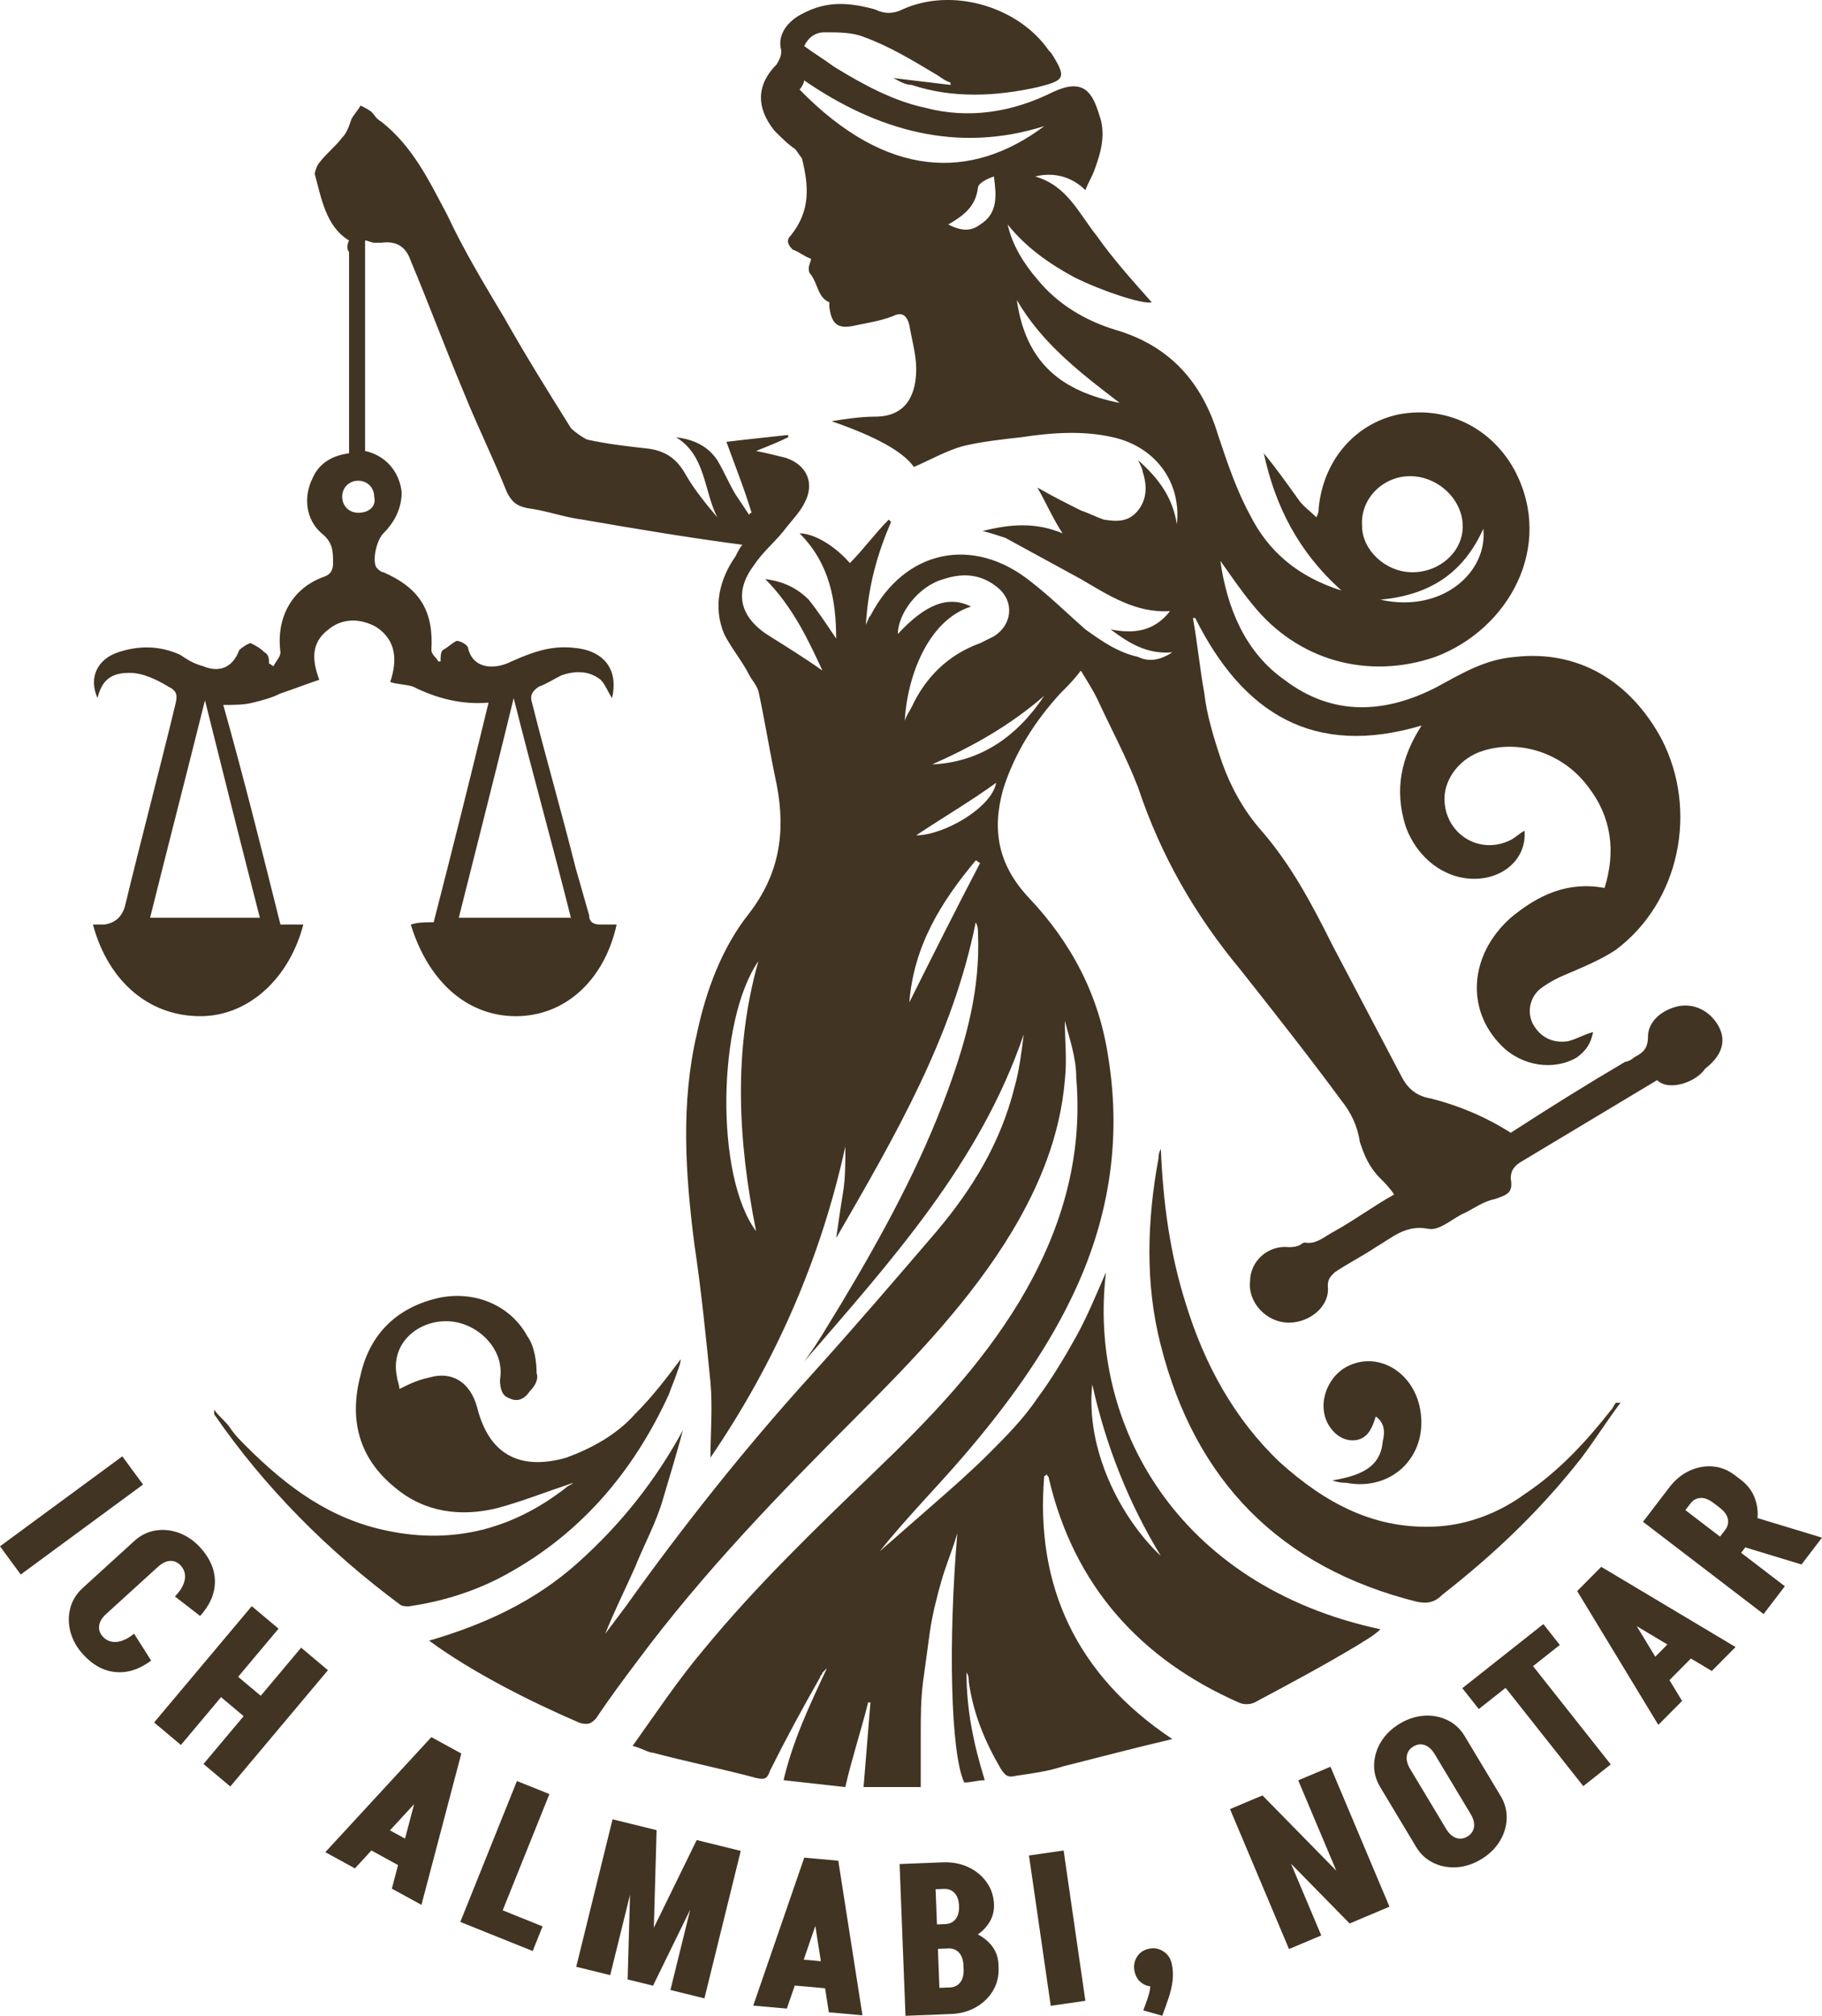
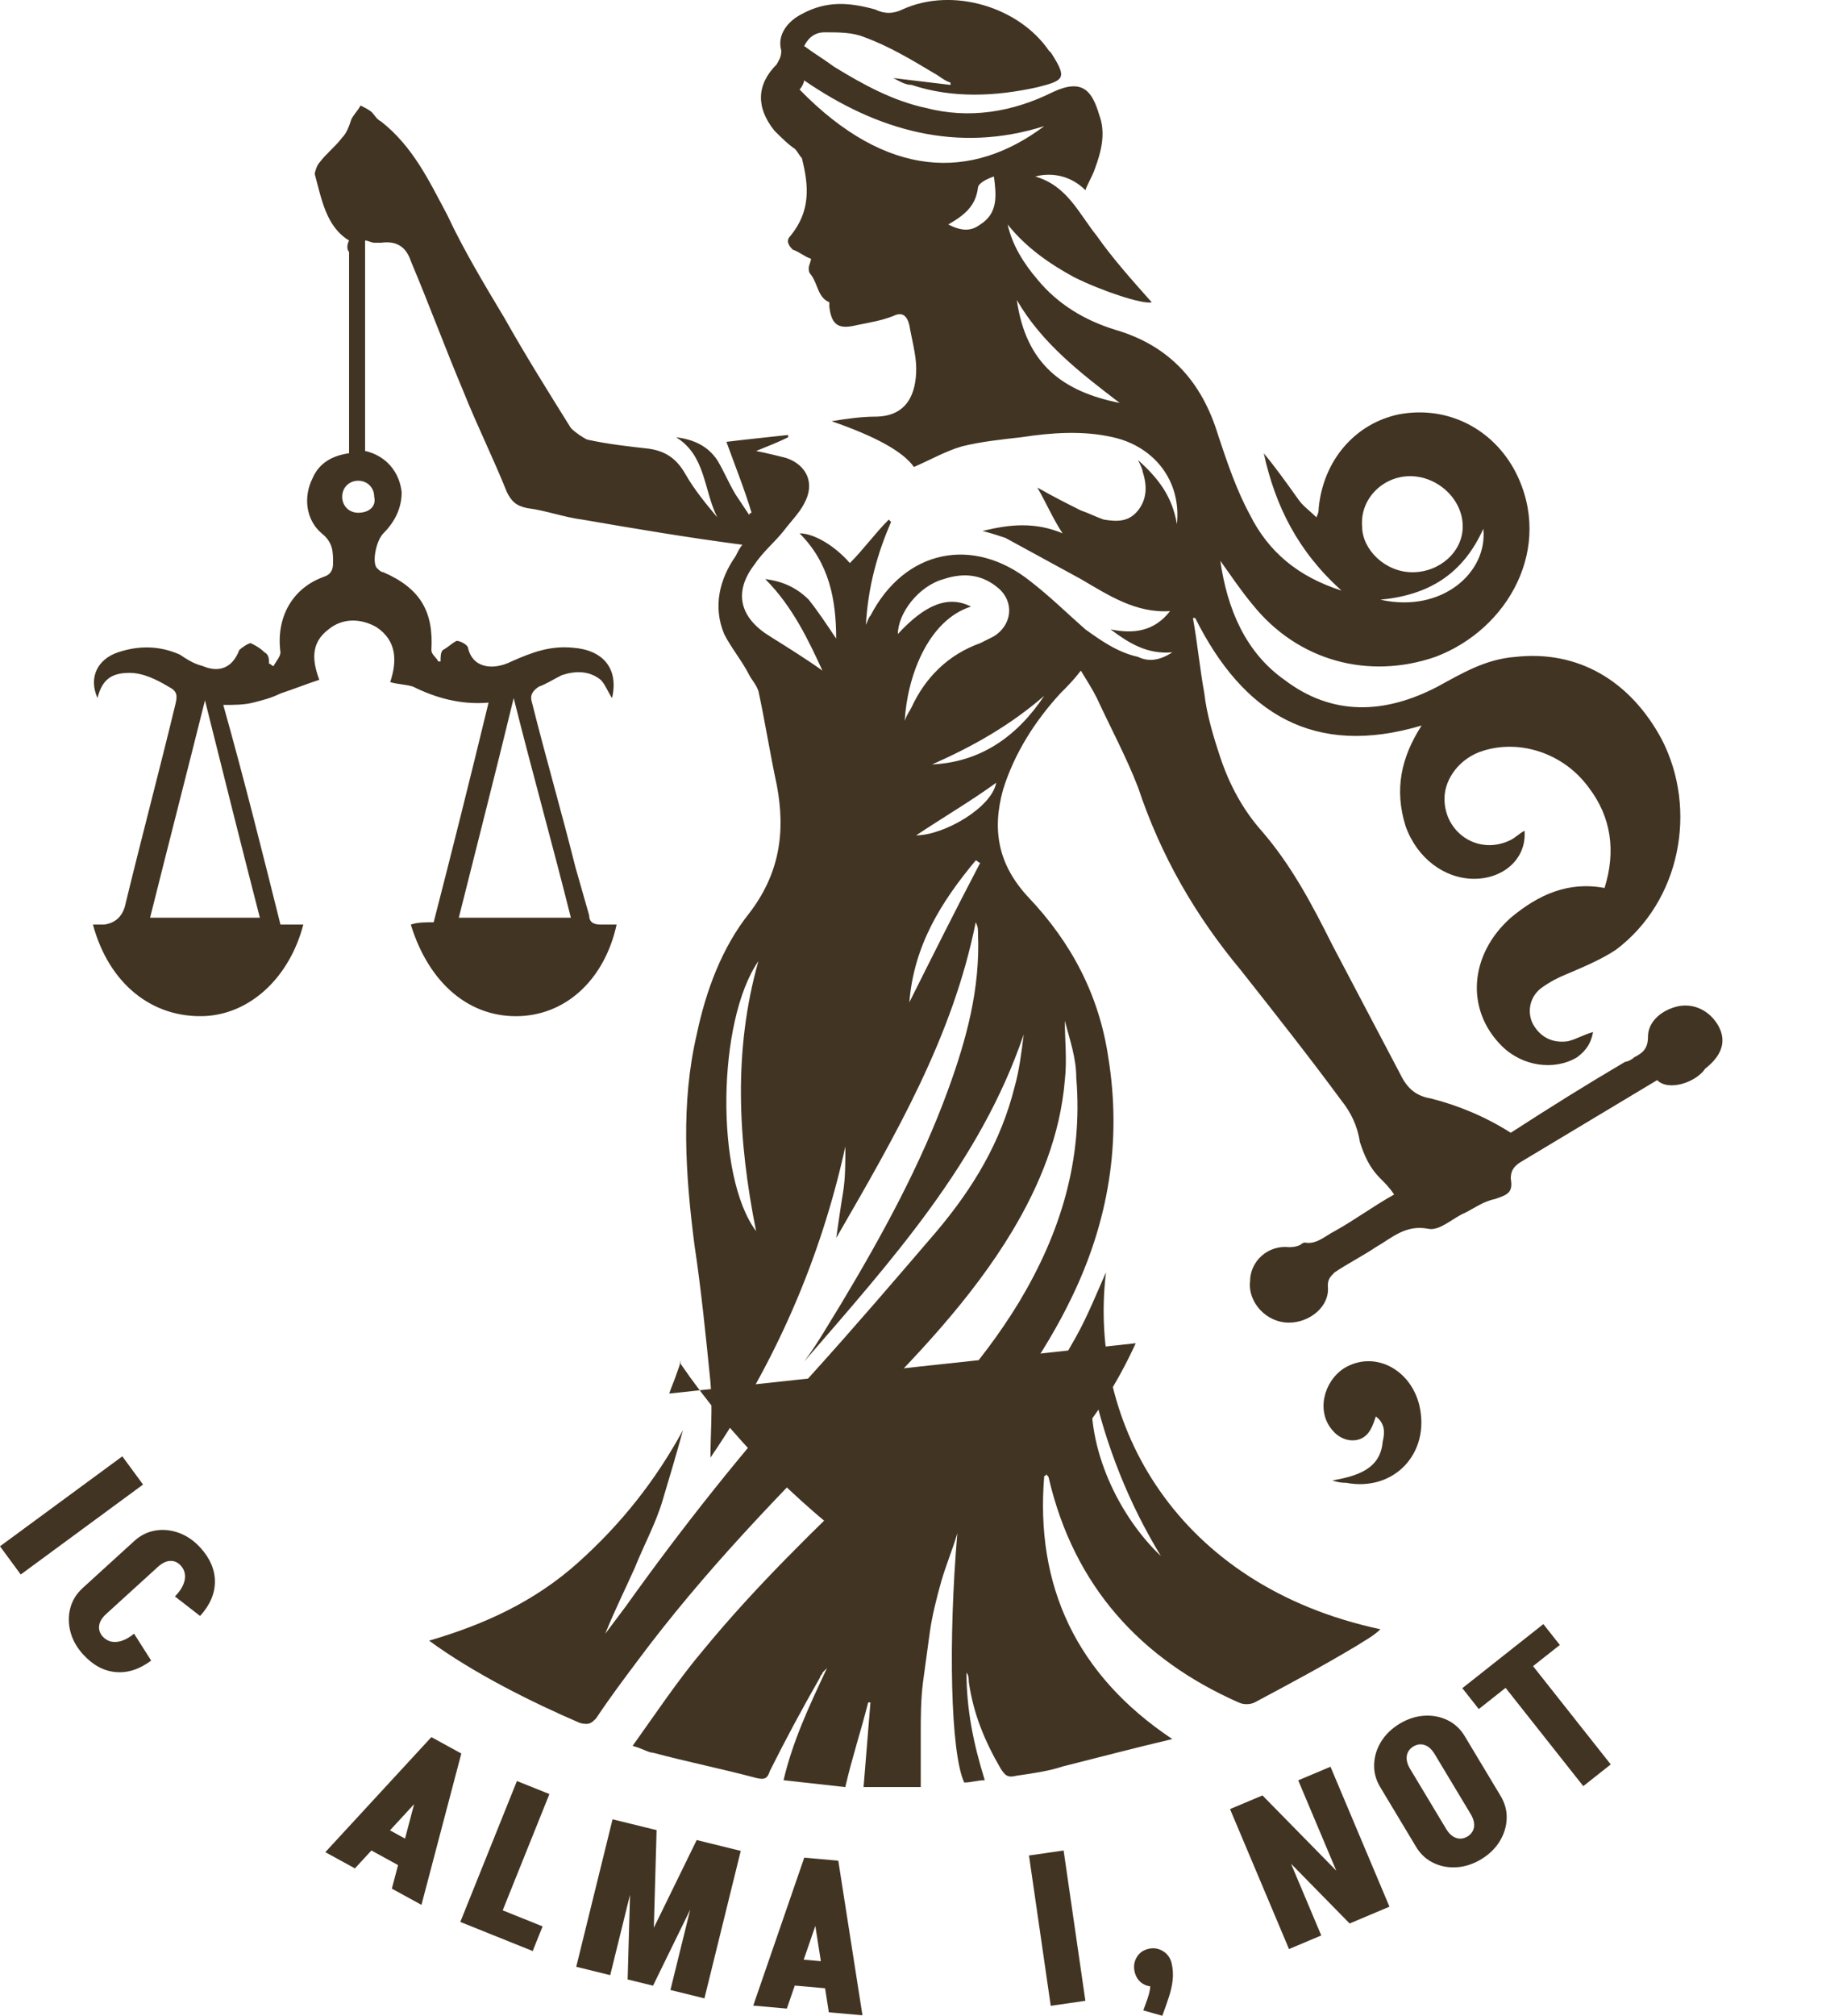
<svg xmlns="http://www.w3.org/2000/svg" id="Calque_1" viewBox="0 0 978.94 1082.6" fill="#423422">
  <path d="M0,830.45l65.72-48.31,11.14,15.15-65.72,48.31-11.14-15.15Z" />
  <path d="M44.38,852.9l12.66,13.91c-2.23,2.03-3.5,4.13-3.78,6.28-.29,2.15.38,4.12,2.01,5.91l-10.55,9.61c-3.41-3.74-5.69-7.79-6.85-12.15-1.16-4.36-1.2-8.61-.12-12.76,1.08-4.15,3.29-7.75,6.64-10.8ZM44.3,852.97l27.98-25.48,12.66,13.91-27.98,25.48-12.66-13.91ZM72.03,877.37l9.19,14.46c-6.26,4.68-12.61,6.74-19.05,6.17-6.44-.57-12.28-3.73-17.52-9.48l10.55-9.61c1.98,2.18,4.46,3.14,7.44,2.88,2.98-.26,6.11-1.73,9.39-4.41ZM72.19,827.57c3.35-3.05,7.14-4.92,11.37-5.6,4.23-.68,8.46-.25,12.69,1.32,4.23,1.56,8.05,4.21,11.46,7.95l-10.55,9.61c-1.63-1.79-3.53-2.64-5.69-2.55-2.17.08-4.37,1.15-6.6,3.18l-12.66-13.91ZM93.98,857.38c2.97-3.01,4.73-5.99,5.27-8.94.54-2.94-.18-5.5-2.17-7.68l10.55-9.61c5.24,5.75,7.85,11.85,7.84,18.29,0,6.44-2.66,12.59-7.96,18.43l-13.54-10.5Z" />
-   <path d="M82.8,925.06l52.46-62.46,14.4,12.09-52.46,62.46-14.4-12.09ZM109.34,947.36l52.46-62.46,14.4,12.09-52.46,62.46-14.4-12.09ZM109.57,903.75l9.18-10.93,26.54,22.29-9.18,10.93-26.54-22.29Z" />
  <path d="M247.67,941.64l-56.98,61.79-15.9-8.71,56.98-61.79,15.9,8.71ZM196.08,991.91l6.86-12.52,25.43,13.94-6.86,12.52-25.43-13.94ZM247.86,941.74l-21.42,81.28-15.9-8.71,21.42-81.28,15.9,8.71Z" />
  <path d="M247.32,1032.19l30.42-75.68,17.45,7.01-30.42,75.68-17.45-7.01ZM261.61,1037.93l5.32-13.24,24.6,9.89-5.32,13.24-24.6-9.89Z" />
  <path d="M309.61,1056.27l19.51-79.2,18.26,4.5-19.52,79.2-18.26-4.5ZM337.22,1063.07l2.36-83.43,13.2,3.25-2.36,83.43-13.2-3.25ZM337.66,1063.18l36.67-74.97,13.2,3.25-36.67,74.97-13.2-3.25ZM360.21,1068.74l19.52-79.2,18.26,4.5-19.51,79.2-18.26-4.5Z" />
  <path d="M450.17,999.27l-27.41,79.46-18.05-1.6,27.41-79.46,18.05,1.6ZM423.1,1066.02l1.26-14.22,28.89,2.56-1.26,14.22-28.89-2.56ZM450.4,999.29l12.99,83.04-18.06-1.6-12.99-83.04,18.05,1.6Z" />
-   <path d="M486.51,1082.59l-3.17-81.5,18.79-.73,3.17,81.51-18.79.73ZM501.56,1014.66l-.55-14.26,5.66-.22.55,14.26-5.66.22ZM502.8,1046.7l-.51-13.13,6.68-.26.51,13.13-6.68.26ZM504.17,1081.9l-.56-14.26,6.79-.26.55,14.26-6.79.26ZM534.08,1022.92l-18.79.73c-.12-3.02-.91-5.33-2.37-6.94-1.46-1.6-3.4-2.36-5.81-2.27l-.55-14.26c5.05-.2,9.62.67,13.71,2.58,4.08,1.92,7.36,4.63,9.84,8.12,2.48,3.49,3.81,7.5,3.98,12.03ZM508.26,1044.22l-.42-10.87c2.42-.09,4.29-1,5.62-2.71,1.33-1.71,1.94-4.08,1.82-7.1l18.79-.73c.15,3.85-.89,7.37-3.1,10.55-2.22,3.19-5.29,5.74-9.23,7.67-3.93,1.93-8.42,2.99-13.48,3.19ZM517.66,1055.64c-.12-3.02-.91-5.33-2.37-6.94-1.46-1.61-3.4-2.36-5.81-2.27l-.42-10.87c5.05-.2,9.62.51,13.69,2.13,4.07,1.62,7.33,3.91,9.79,6.88,2.46,2.96,3.76,6.41,3.92,10.33l-18.79.73ZM536.53,1056.84c.18,4.53-.84,8.63-3.04,12.31-2.2,3.68-5.26,6.63-9.18,8.86-3.92,2.23-8.41,3.45-13.46,3.64l-.55-14.26c2.41-.09,4.29-1,5.62-2.71,1.33-1.71,1.94-4.08,1.82-7.1l18.79-.73ZM517.74,1057.68l-.08-2.15,18.79-.73.08,2.15-18.79.73Z" />
  <path d="M564.55,1077.24l-11.69-80.73,18.61-2.69,11.69,80.73-18.61,2.69Z" />
  <path d="M621.7,1066.5c-2.87.66-5.44.28-7.7-1.14-2.26-1.42-3.72-3.56-4.38-6.43-.64-2.8-.27-5.38,1.12-7.76,1.39-2.37,3.52-3.89,6.39-4.55,2.8-.64,5.39-.21,7.79,1.29,2.4,1.5,3.92,3.65,4.56,6.45.66,2.87.22,5.45-1.3,7.74-1.53,2.29-3.69,3.75-6.49,4.4ZM614.28,1079.71c.91-2.46,1.65-4.53,2.24-6.21.58-1.68,1-3.23,1.26-4.65.26-1.41.31-2.94.17-4.57-.14-1.63-.48-3.59-1-5.87l12.55-4.05c.71,3.09.89,6.15.54,9.17-.35,3.03-1.04,6.09-2.07,9.19-1.03,3.1-2.19,6.39-3.49,9.87l-10.2-2.89Z" />
  <path d="M692.57,1046.75l-31.69-75.16,17.33-7.3,31.69,75.16-17.33,7.3ZM725.14,1033.02l-61.44-62.62,14.61-6.16,61.44,62.62-14.61,6.16ZM729.21,1031.3l-31.69-75.16,17.33-7.3,31.69,75.16-17.33,7.3Z" />
  <path d="M741.56,959.76c-2.33-3.88-3.42-7.97-3.26-12.25.16-4.28,1.42-8.34,3.78-12.18,2.36-3.84,5.71-7.06,10.05-9.67l7.35,12.24c-2.07,1.25-3.28,2.94-3.62,5.08-.34,2.14.26,4.51,1.82,7.1l-16.12,9.68ZM760.87,991.91l-19.42-32.34,16.12-9.68,19.42,32.34-16.12,9.68ZM787.01,932.46l-16.12,9.68c-1.55-2.59-3.36-4.24-5.41-4.94-2.05-.7-4.12-.43-6.19.81l-7.35-12.24c4.34-2.61,8.76-4.05,13.26-4.33,4.5-.28,8.68.51,12.53,2.38,3.85,1.87,6.95,4.75,9.28,8.63ZM760.81,991.81l16.12-9.68c1.56,2.59,3.36,4.24,5.41,4.94,2.05.71,4.11.44,6.19-.81l7.35,12.24c-4.34,2.61-8.76,4.05-13.26,4.33-4.5.28-8.68-.51-12.53-2.38-3.85-1.87-6.95-4.75-9.28-8.63ZM790.2,974.29l-19.43-32.34,16.12-9.68,19.42,32.34-16.12,9.68ZM806.26,964.51c2.33,3.88,3.42,7.97,3.26,12.25-.16,4.28-1.42,8.34-3.78,12.18-2.36,3.84-5.71,7.07-10.05,9.67l-7.35-12.24c2.07-1.24,3.28-2.94,3.62-5.08.34-2.14-.26-4.51-1.82-7.1l16.12-9.68Z" />
  <path d="M794.54,917.86l-8.85-11.2,43.54-34.43,8.85,11.2-43.54,34.43ZM850.68,959.26l-50.6-63.98,14.75-11.67,50.6,63.98-14.75,11.67Z" />
-   <path d="M860.17,841.64l43.6,71.86-12.77,12.86-43.6-71.86,12.77-12.86ZM860.33,841.48l72.17,43.08-12.77,12.86-72.17-43.08,12.77-12.86ZM894.21,905.12l-10.13-10.06,20.43-20.58,10.13,10.06-20.43,20.58Z" />
-   <path d="M947.55,866.85l-64.78-49.56,11.43-14.94,64.78,49.56-11.43,14.94ZM904.85,811.92l-11.34-8.67,3.44-4.5,11.34,8.67-3.44,4.5ZM931.95,792.15l-11.43,14.94c-2.4-1.83-4.68-2.7-6.85-2.6-2.17.1-3.99,1.11-5.46,3.03l-11.34-8.67c3.07-4.02,6.65-6.99,10.73-8.9,4.08-1.92,8.26-2.71,12.53-2.39,4.27.32,8.21,1.86,11.81,4.61ZM924.13,809.84l-3.69-2.82,11.43-14.94,3.69,2.82-11.43,14.94ZM934.81,834.84l-11.34-8.67,3.44-4.5,11.34,8.67-3.44,4.5ZM935.46,794.83c3.6,2.75,6.11,6.15,7.54,10.19,1.43,4.04,1.75,8.28.97,12.72-.78,4.44-2.71,8.67-5.79,12.69l-11.34-8.67c1.47-1.92,1.97-3.94,1.5-6.06-.47-2.12-1.91-4.1-4.31-5.93l11.43-14.94ZM967.93,840.21l-38.32-11.63,11.01-14.4,38.32,11.63-11.01,14.4Z" />
  <path d="M922.3,549.38c-4.92-7.37-13.52-11.06-22.12-8.6-8.6,2.46-14.74,8.6-14.74,15.97,0,6.14-2.46,8.6-7.37,11.06-1.23,1.23-3.69,2.46-4.92,2.46-20.89,12.29-40.55,24.57-61.43,38.09-13.52-8.6-28.26-14.74-43-18.43-7.37-1.23-12.29-4.92-15.97-12.29-12.29-23.35-24.57-46.69-36.86-70.04-11.06-22.12-22.12-43-38.09-61.43-9.83-11.06-17.2-24.57-22.12-39.32-3.69-11.06-7.37-23.35-8.6-34.4-2.46-13.52-3.69-27.03-6.14-40.55h1.23c25.8,51.61,63.89,74.95,121.64,57.75-11.06,17.2-14.74,34.4-8.6,54.06,6.14,17.2,20.89,28.26,36.86,28.26s28.26-11.06,27.03-25.8c-2.46,1.23-4.92,3.69-7.37,4.92-17.2,8.6-35.63-3.69-35.63-22.12,0-11.06,8.6-22.12,20.89-25.8,19.66-6.14,43,1.23,56.52,19.66,12.29,15.97,14.74,34.4,8.6,54.06-19.66-3.69-35.63,3.69-50.38,15.97-22.12,19.66-24.57,49.15-4.92,68.81,11.06,11.06,28.26,13.52,40.55,6.14,4.92-3.69,7.37-7.37,8.6-13.52-4.92,1.23-8.6,3.69-13.52,4.92-8.6,1.23-14.74-2.46-18.43-8.6-3.69-6.14-2.46-14.74,3.69-19.66,4.92-3.69,9.83-6.14,15.97-8.6,8.6-3.69,17.2-7.37,24.57-12.29,34.4-25.8,44.23-74.95,24.57-113.04-17.2-31.95-45.46-47.92-78.64-44.23-15.97,1.23-28.26,8.6-41.78,15.97-28.26,14.74-56.52,15.97-82.32-3.69-20.89-14.74-30.72-38.09-34.4-63.89,6.14,8.6,11.06,15.97,17.2,23.35,24.57,30.72,62.66,40.55,98.3,28.26,39.32-14.74,63.89-58.98,43-99.52-12.29-23.35-36.86-35.63-62.66-30.72-23.35,4.91-40.55,24.57-43,50.38,0,1.23,0,2.46-1.23,4.91-3.69-3.69-7.37-6.14-9.83-9.83-6.14-8.6-12.29-17.2-18.43-24.57,6.14,28.26,18.43,52.83,41.78,73.72-23.35-7.37-39.32-20.89-49.15-40.55-7.37-13.52-12.29-28.26-17.2-43-8.6-28.26-25.8-47.92-55.29-56.52-15.97-4.91-30.72-13.52-41.78-27.03-7.37-8.6-13.52-18.43-15.97-29.49,9.83,12.29,22.12,20.89,35.63,28.26,14.74,7.37,36.86,14.74,41.78,13.52-9.83-11.06-20.89-23.35-29.49-35.63-9.83-12.29-15.97-27.03-33.17-31.95,9.83-2.46,19.66,0,27.03,7.37,1.23-3.69,3.69-7.37,4.92-11.06,3.69-9.83,6.14-19.66,2.46-29.49-3.69-12.29-8.6-19.66-24.57-12.29-22.12,11.06-45.46,14.74-68.81,8.6-17.2-3.69-33.17-12.29-49.15-22.12-4.92-3.69-11.06-7.37-15.97-11.06,2.46-4.91,6.14-7.37,11.06-7.37,7.37,0,14.74,0,20.89,2.46,13.52,4.91,25.8,12.29,38.09,19.66,2.46,1.23,4.92,3.69,8.6,4.91v1.23c-9.83-1.23-20.89-2.46-30.72-3.69,2.46,1.23,6.14,3.69,9.83,3.69,22.12,7.37,45.46,6.14,67.58,1.23,14.74-3.69,15.97-4.91,7.37-18.43l-1.23-1.23c-15.97-23.35-51.61-34.4-78.64-22.12-4.92,2.46-9.83,2.46-14.74,0-13.52-3.69-25.8-4.91-39.32,2.46-7.37,3.69-13.52,11.06-11.06,19.66,0,3.69-1.23,4.91-2.46,7.37-11.06,11.06-11.06,23.35-1.23,35.63,3.69,3.69,7.37,7.37,11.06,9.83,1.23,1.23,2.46,3.69,3.69,4.91,3.69,14.74,4.92,28.26-6.14,41.78-2.46,2.46-1.23,4.91,1.23,7.37,3.69,1.23,6.14,3.69,9.83,4.91,0,1.23-1.23,3.69-1.23,4.91s0,2.46,1.23,3.69c3.69,4.91,3.69,12.29,9.83,14.74v2.46c1.23,9.83,4.92,12.29,14.74,9.83,6.14-1.23,13.52-2.46,19.66-4.91,4.92-2.46,7.37,0,8.6,4.91,1.23,7.37,3.69,15.97,3.69,23.35,0,13.52-4.92,25.8-22.12,25.8-7.37,0-15.97,1.23-23.35,2.46q35.63,12.29,44.23,24.57c8.6-3.69,17.2-8.6,25.8-11.06,9.83-2.46,20.89-3.69,31.95-4.91,15.97-2.46,33.17-3.69,49.15,0,22.12,4.91,36.86,23.35,34.4,46.69-2.46-14.74-9.83-24.57-20.89-34.4,1.23,2.46,2.46,4.91,2.46,6.14,2.46,7.37,2.46,14.74-2.46,20.89-4.92,6.14-11.06,6.14-18.43,4.91-3.69-1.23-8.6-3.69-12.29-4.91-7.37-3.69-14.74-7.37-23.35-12.29,4.92,8.6,8.6,17.2,13.52,24.57-14.74-6.14-28.26-4.91-43-1.23,4.92,1.23,8.6,2.46,12.29,3.69,13.52,7.37,27.03,14.74,40.55,22.12,14.74,8.6,29.49,18.43,47.92,17.2-8.6,11.06-19.66,12.29-31.95,9.83,9.83,7.37,19.66,13.52,33.17,12.29-7.37,4.91-13.52,4.91-18.43,2.46-11.06-2.46-19.66-8.6-28.26-14.74-9.83-8.6-18.43-17.2-29.49-25.8-30.72-24.57-67.58-17.2-86.01,18.43-1.23,1.23-1.23,2.46-2.46,4.91,1.23-20.89,6.14-38.09,13.52-55.29l-1.23-1.23c-7.37,7.37-13.52,15.97-20.89,23.35-8.6-9.83-19.66-15.97-27.03-15.97,15.97,15.97,19.66,35.63,19.66,56.52-4.92-7.37-9.83-14.74-14.74-20.89-6.14-6.14-13.52-9.83-23.35-11.06,14.74,14.74,23.35,33.17,30.72,49.15-8.6-6.14-18.43-12.29-28.26-18.43-15.97-9.83-19.66-23.35-8.6-38.09,4.92-7.37,11.06-12.29,15.97-18.43,3.69-4.91,8.6-9.83,11.06-14.74,6.14-11.06,1.23-20.89-9.83-24.57-4.92-1.23-9.83-2.46-15.97-3.69,6.14-2.46,12.29-4.91,17.2-7.37v-1.23c-11.06,1.23-23.35,2.46-33.17,3.69,4.92,13.52,9.83,25.8,13.52,38.09,0,0-1.23,0-1.23,1.23-2.46-3.69-4.92-7.37-7.37-11.06-3.69-6.14-6.14-12.29-9.83-18.43-4.92-7.37-12.29-11.06-22.12-12.29,15.97,9.83,14.74,28.26,22.12,43-6.14-7.37-12.29-14.74-17.2-23.35-4.92-8.6-11.06-12.29-19.66-13.52-11.06-1.23-22.12-2.46-33.17-4.91-2.46-1.23-6.14-3.69-8.6-6.14-12.29-19.66-24.57-39.32-35.63-58.98-11.06-18.43-22.12-36.86-30.72-55.29-9.83-18.43-18.43-36.86-35.63-50.38-2.46-1.23-3.69-3.69-4.92-4.91-1.23-1.23-3.69-2.46-6.14-3.69-1.23,2.46-3.69,4.91-4.92,7.37-1.23,3.69-2.46,7.37-4.92,9.83-3.69,4.91-8.6,8.6-12.29,13.52-1.23,1.23-2.46,4.91-2.46,6.14,3.69,13.52,6.14,28.26,18.43,35.63-1.23,2.46-1.23,4.91,0,6.14v108.12c-8.6,1.23-15.97,4.91-19.66,13.52-4.92,9.83-3.69,22.12,4.92,29.49,6.14,4.91,6.14,9.83,6.14,15.97,0,3.69-1.23,6.14-4.92,7.37-17.2,6.14-25.8,22.12-23.35,40.55,0,2.46-2.46,4.91-3.69,7.37-1.23,0-1.23-1.23-2.46-1.23,0-2.46,0-4.91-2.46-6.14-2.46-2.46-4.92-3.69-7.37-4.91-1.23,0-4.92,2.46-6.14,3.69-3.69,9.83-11.06,12.29-19.66,8.6-4.92-1.23-8.6-3.69-12.29-6.14-11.06-4.91-22.12-4.91-33.17-1.23-11.06,3.69-15.97,13.52-11.06,24.57,2.46-9.83,7.37-13.52,17.2-13.52,7.37,0,14.74,3.69,20.89,7.37,4.92,2.46,4.92,4.91,3.69,9.83-8.6,35.63-18.43,72.49-27.03,108.13q-2.46,8.6-11.06,9.83h-6.14c8.6,31.95,31.95,50.38,60.21,49.15,24.57-1.23,45.46-20.89,52.83-49.15h-12.29c-9.83-39.32-19.66-78.64-30.72-117.95,6.14,0,11.06,0,15.97-1.23,4.92-1.23,9.83-2.46,14.74-4.91,7.37-2.46,13.52-4.91,20.89-7.37-3.69-9.83-4.92-19.66,4.92-27.03,7.37-6.14,17.2-6.14,25.8-1.23,11.06,7.37,11.06,18.43,7.37,29.49,3.69,1.23,8.6,1.23,12.29,2.46,12.29,6.14,25.8,9.83,40.55,8.6-9.83,40.55-19.66,79.87-29.49,117.95-4.92,0-8.6,0-12.29,1.23,9.83,31.95,31.95,50.38,58.98,49.15,25.8-1.23,45.46-20.89,51.61-49.15h-8.6c-3.69,0-6.14-1.23-6.14-4.92-2.46-8.6-4.92-17.2-7.37-25.8-7.37-29.49-15.97-58.98-23.35-88.47-1.23-3.69,0-6.14,3.69-8.6,3.69-1.23,7.37-3.69,12.29-6.14,7.37-2.46,14.74-2.46,20.89,2.46,2.46,2.46,3.69,6.14,6.14,9.83,3.69-15.97-4.92-25.8-20.89-27.03-12.29-1.23-22.12,2.46-33.17,7.37-9.83,4.91-20.89,3.69-23.35-7.37,0-1.23-3.69-3.69-6.14-3.69-2.46,1.23-4.92,3.69-7.37,4.91-1.23,1.23-1.23,3.69-1.23,6.14h-1.23c-1.23-2.46-3.69-3.69-3.69-6.14,1.23-20.89-6.14-33.17-25.8-41.78-1.23,0-2.46-1.23-3.69-2.46-2.46-3.69,0-14.74,3.69-18.43,6.14-6.14,9.83-13.52,9.83-22.12-1.23-11.06-8.6-19.66-19.66-22.12v-113.04c1.23,0,3.69,1.23,4.92,1.23h3.69c8.6-1.23,13.52,2.46,15.97,9.83,9.83,23.35,18.43,46.69,28.26,70.04,7.37,18.43,15.97,35.63,23.35,54.06,2.46,4.91,4.92,7.37,11.06,8.6,9.83,1.23,19.66,4.91,29.49,6.14,28.26,4.91,57.75,9.83,86.01,13.52-1.23,1.23-2.46,3.69-3.69,6.14-8.6,12.29-12.29,27.03-6.14,41.78,3.69,7.37,9.83,14.74,13.52,22.12,1.23,2.46,3.69,4.91,4.92,8.6,3.69,17.2,6.14,33.17,9.83,50.38,4.92,25.8,1.23,47.92-14.74,68.81-14.74,18.43-23.35,41.78-28.26,65.12-8.6,36.86-6.14,74.95-1.23,113.04,3.69,24.57,6.14,49.15,8.6,73.72,1.23,13.52,0,28.26,0,40.55,34.4-50.38,58.98-105.67,72.49-167.1,0,8.6,0,17.2-1.23,24.57s-2.46,15.97-3.69,24.57c31.95-55.29,62.66-108.12,74.95-169.56,1.23,2.46,1.23,3.69,1.23,6.14,1.23,29.49-6.14,56.52-15.97,83.55-14.74,40.55-35.63,78.64-57.75,115.5-6.14,9.83-12.29,20.89-19.66,30.72,46.69-54.06,94.61-106.9,117.95-175.7-1.23,9.83-2.46,19.66-4.92,28.26-7.37,29.49-22.12,54.06-41.78,77.41-22.12,25.8-44.23,51.61-67.58,77.41-35.63,39.32-68.81,81.09-99.52,124.1-3.69,4.92-7.37,9.83-11.06,14.74,4.92-12.29,11.06-24.57,15.97-35.63,4.92-12.29,11.06-23.35,14.74-35.63,3.69-12.29,7.37-24.57,11.06-38.09-14.74,27.03-33.17,50.38-56.52,71.26-23.35,20.89-50.38,33.17-79.87,41.78,23.35,17.2,55.29,33.17,81.09,44.23,4.92,1.23,6.14,0,8.6-2.46,7.37-11.06,14.74-20.89,22.12-30.72,35.63-47.92,76.18-89.69,117.95-131.47,30.72-30.72,61.43-62.66,83.55-99.52,14.74-24.57,25.8-51.61,28.26-81.09,1.23-11.06,0-20.89,0-31.95,2.46,9.83,6.14,19.66,6.14,30.72,3.69,44.23-8.6,83.55-30.72,120.41-20.89,34.4-47.92,62.66-77.41,90.92-31.95,30.72-63.89,61.43-92.15,95.84-13.52,15.97-25.8,34.4-38.09,51.61,4.92,1.23,8.6,3.69,11.06,3.69,18.43,4.92,36.86,8.6,55.29,13.52,4.92,1.23,6.14,0,7.37-3.69,8.6-17.2,17.2-33.17,27.03-50.38,0-1.23,1.23-1.23,1.23-2.46l2.46-2.46c-9.83,20.89-18.43,39.32-23.35,60.21,11.06,1.23,22.12,2.46,33.17,3.69,3.69-15.97,8.6-30.72,12.29-45.46h1.23c-1.23,14.74-2.46,30.72-3.69,45.46h30.72v-28.26c0-9.83,0-18.43,1.23-28.26,1.23-8.6,2.46-18.43,3.69-27.03,1.23-8.6,3.69-18.43,6.14-27.03,2.46-8.6,6.14-17.2,8.6-25.8-4.92,57.75-3.69,117.95,3.69,133.93,3.69,0,7.37-1.23,11.06-1.23-6.14-19.66-9.83-38.09-9.83-57.75,1.23,1.23,1.23,3.69,1.23,4.92,2.46,17.2,8.6,31.95,17.2,46.69,2.46,3.69,3.69,4.92,8.6,3.69,8.6-1.23,17.2-2.46,24.57-4.92,19.66-4.92,38.09-9.83,58.98-14.74-51.61-34.4-73.72-82.32-68.81-141.3,0,0,1.23,0,1.23-1.23,0,1.23,1.23,1.23,1.23,2.46,13.52,57.75,49.15,97.07,101.98,120.41,2.46,1.23,6.14,1.23,8.6,0,18.43-9.83,36.86-19.66,55.29-30.72,3.69-2.46,8.6-4.92,12.29-8.6-109.35-23.35-157.27-110.58-147.44-191.68-4.92,11.06-9.83,23.35-15.97,34.4-6.14,11.06-13.52,23.35-20.89,33.17-7.37,11.06-17.2,20.89-25.8,29.49-9.83,9.83-19.66,18.43-29.49,27.03-9.83,8.6-19.66,17.2-29.49,25.8,14.74-18.43,30.72-34.4,45.46-51.61,22.12-25.8,43-54.06,57.75-84.78,19.66-40.55,27.03-83.55,19.66-129.01-4.92-33.17-19.66-61.43-43-86.01-15.97-17.2-19.66-35.63-13.52-57.75,6.14-19.66,17.2-36.86,30.72-51.61,3.69-3.69,7.37-7.37,11.06-12.29,3.69,6.14,6.14,9.83,8.6,14.74,7.37,15.97,15.97,31.95,22.12,47.92,12.29,36.86,30.72,68.81,55.29,98.3,18.43,23.35,36.86,46.69,54.06,70.04,4.92,6.14,8.6,13.52,9.83,22.12,2.46,7.37,4.92,13.52,11.06,19.66,2.46,2.46,4.92,4.92,7.37,8.6-11.06,6.14-20.89,13.52-31.95,19.66-4.92,2.46-9.83,7.37-15.97,6.14-1.23,0-2.46,1.23-2.46,1.23-2.46,1.23-4.92,1.23-6.14,1.23-11.06-1.23-20.89,7.37-20.89,18.43-1.23,11.06,8.6,22.12,20.89,22.12,11.06,0,22.12-8.6,20.89-19.66,0-3.69,1.23-4.92,3.69-7.37,7.37-4.92,14.74-8.6,22.12-13.52,8.6-4.92,15.97-12.29,28.26-9.83,6.14,1.23,13.52-6.14,19.66-8.6,4.92-2.46,9.83-6.14,15.97-7.37,7.37-2.46,9.83-3.69,8.6-11.06,0-3.69,1.23-6.14,4.92-8.6,24.57-14.74,49.15-29.49,73.72-44.23,6.14,6.14,20.89,1.23,25.8-6.14,11.06-8.6,11.06-17.2,6.15-24.57ZM741.68,322.07c25.8-2.46,44.23-13.52,55.29-38.09,2.46,23.35-22.12,45.46-55.29,38.09ZM757.65,255.73c14.74,0,28.26,12.29,28.26,27.03,0,13.52-12.29,24.57-27.03,24.57s-27.03-12.29-27.03-24.57c-1.23-14.74,11.06-27.03,25.8-27.03ZM429.59,48.08c1.23-1.23,2.46-3.69,2.46-4.91,39.32,27.03,82.32,39.32,129.01,24.57-39.32,29.49-84.78,28.26-131.47-19.66ZM526.66,120.57c-4.92,3.69-9.83,3.69-17.2,0,8.6-4.91,14.74-9.83,15.97-19.66,0-2.46,4.92-4.91,8.6-6.14,1.23,9.83,2.46,19.66-7.37,25.8ZM546.32,161.12c13.52,23.35,34.4,39.32,55.29,55.29-30.72-6.14-50.38-20.89-55.29-55.29ZM139.62,492.86h-58.98c9.83-39.32,19.66-77.41,29.49-116.73,9.83,39.32,19.66,78.64,29.49,116.73ZM276,374.91c9.83,39.32,20.89,78.64,30.72,117.95h-60.21c9.83-39.32,19.66-77.41,29.49-117.95ZM192.45,275.38c-4.92,0-8.6-3.69-8.6-8.6s3.69-8.6,8.6-8.6,8.6,3.69,8.6,8.6c1.23,4.92-2.46,8.6-8.6,8.6ZM406.24,661.19c-22.12-29.49-20.89-113.04,1.23-144.99-13.52,47.92-11.06,95.84-1.23,144.99ZM586.86,743.52c7.37,33.17,19.66,63.89,36.86,92.15-22.12-20.89-40.55-57.75-36.86-92.15ZM482.42,340.51c0-11.06,11.06-25.8,24.57-29.49,11.06-3.69,20.89-2.46,29.49,4.91,8.6,7.37,7.37,19.66-2.46,25.8-2.46,1.23-4.92,2.46-7.37,3.69-17.2,6.14-29.49,18.43-36.86,34.4-1.23,2.46-2.46,3.69-3.69,7.37,1.23-23.35,12.29-54.06,35.63-61.43-12.29-6.14-24.57-1.23-39.32,14.74ZM488.57,538.32c2.46-30.72,17.2-54.06,35.63-76.18,1.23,0,1.23,1.23,2.46,1.23-13.52,25.8-25.8,50.38-38.09,74.95ZM492.25,448.63c14.74-9.83,29.49-18.43,43-28.26-2.46,13.52-28.26,28.26-43,28.26ZM500.85,410.54c22.12-9.83,41.78-20.89,60.21-36.86-14.74,22.12-34.4,35.63-60.21,36.86Z" />
-   <path d="M359.55,748.43c1.23-3.69,2.46-6.14,3.69-9.83s2.46-6.14,2.46-8.6c-7.37,9.83-14.74,19.66-24.57,29.49-9.83,11.06-23.35,18.43-36.86,23.35-25.8,7.37-41.78-2.46-47.92-27.03-3.69-13.52-13.52-19.66-25.8-15.97-6.14,1.23-11.06,3.69-15.97,6.14,0-2.46-1.23-4.92-1.23-6.14-4.92-22.12,18.43-35.63,36.86-28.26,9.83,3.69,20.89,14.74,18.43,29.49,0,4.92,1.23,8.6,4.92,9.83,4.92,2.46,8.6,0,11.06-3.69,2.46-2.46,4.92-6.14,3.69-9.83,0-6.14-1.23-14.74-4.92-19.66-8.6-15.97-27.03-24.57-46.69-20.89-23.35,4.92-38.09,19.66-43,41.78-6.14,23.35-1.23,44.23,18.43,60.21,15.97,13.52,35.63,15.97,55.29,11.06,13.52-3.69,25.8-8.6,40.55-13.52-1.23,1.23-2.46,1.23-3.69,2.46-28.26,22.12-60.21,30.72-95.84,23.35-30.72-6.14-54.06-23.35-76.18-45.46-3.69-3.69-6.14-6.14-8.6-9.83-2.46-3.69-6.14-6.14-8.6-9.83v2.46c27.03,39.32,61.43,73.72,99.52,101.98,1.23,1.23,3.69,1.23,4.92,1.23,17.2-2.46,33.17-7.37,47.92-14.74,43-22.12,72.49-56.52,92.15-99.53Z" />
-   <path d="M868.23,753.35c-1.23,1.23-1.23,2.46-2.46,3.69-13.52,17.2-28.26,33.17-46.69,45.46-13.52,9.83-29.49,15.97-45.46,17.2-34.4,2.46-61.43-12.29-86.01-34.4-24.57-23.35-40.55-52.83-50.38-84.78-8.6-27.03-12.29-54.06-13.52-83.55-1.23,2.46-1.23,3.69-1.23,4.92-6.14,33.17-7.37,67.58,1.23,100.75,18.43,72.49,63.89,119.18,137.61,137.61,6.14,1.23,9.83,0,13.52-3.69,28.26-22.12,52.83-45.46,74.95-73.72,7.37-9.83,13.52-19.66,20.89-29.49h-2.46Z" />
+   <path d="M359.55,748.43c1.23-3.69,2.46-6.14,3.69-9.83s2.46-6.14,2.46-8.6v2.46c27.03,39.32,61.43,73.72,99.52,101.98,1.23,1.23,3.69,1.23,4.92,1.23,17.2-2.46,33.17-7.37,47.92-14.74,43-22.12,72.49-56.52,92.15-99.53Z" />
  <path d="M715.87,795.12c3.69,1.23,6.14,1.23,7.37,1.23,25.8,4.92,45.46-15.97,39.32-41.78-4.92-19.66-24.57-29.49-40.55-19.66-11.06,7.37-14.74,23.35-6.14,33.17,4.92,6.14,13.52,7.37,18.43,2.46,2.46-2.46,3.69-6.14,4.92-9.83,4.92,3.69,4.92,8.6,3.69,13.52-1.23,14.74-13.52,18.43-27.03,20.89Z" />
</svg>